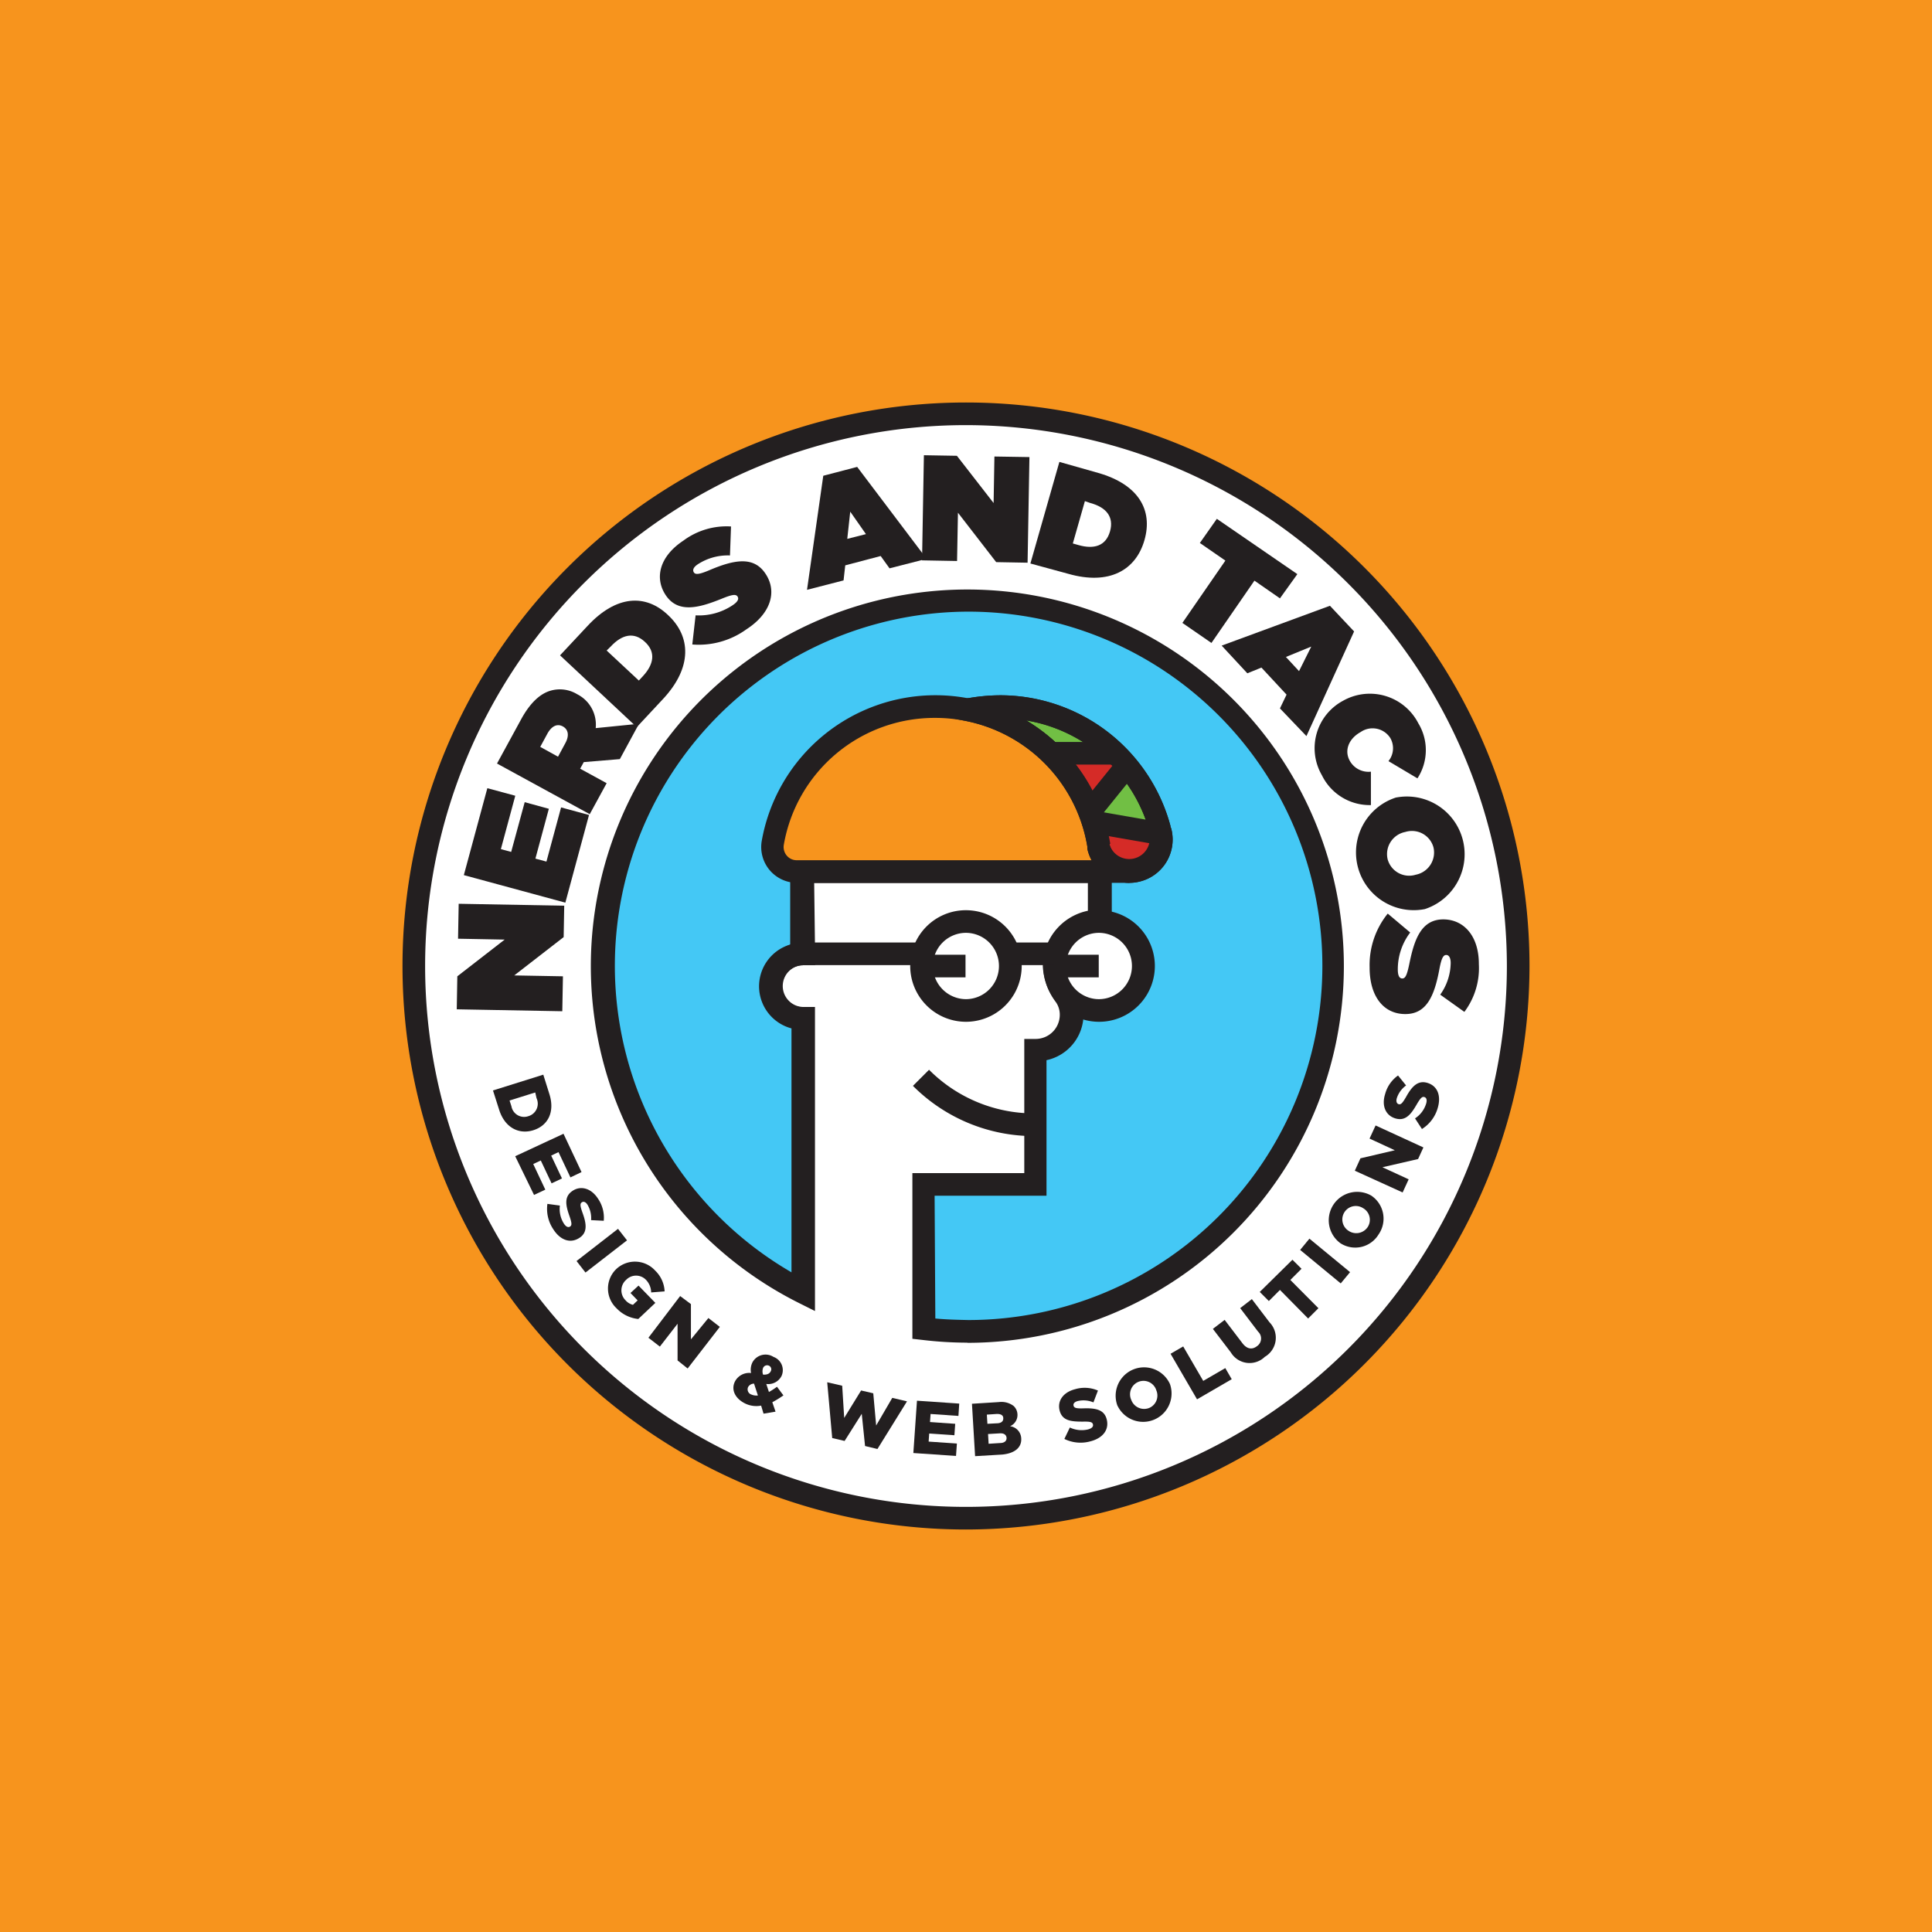
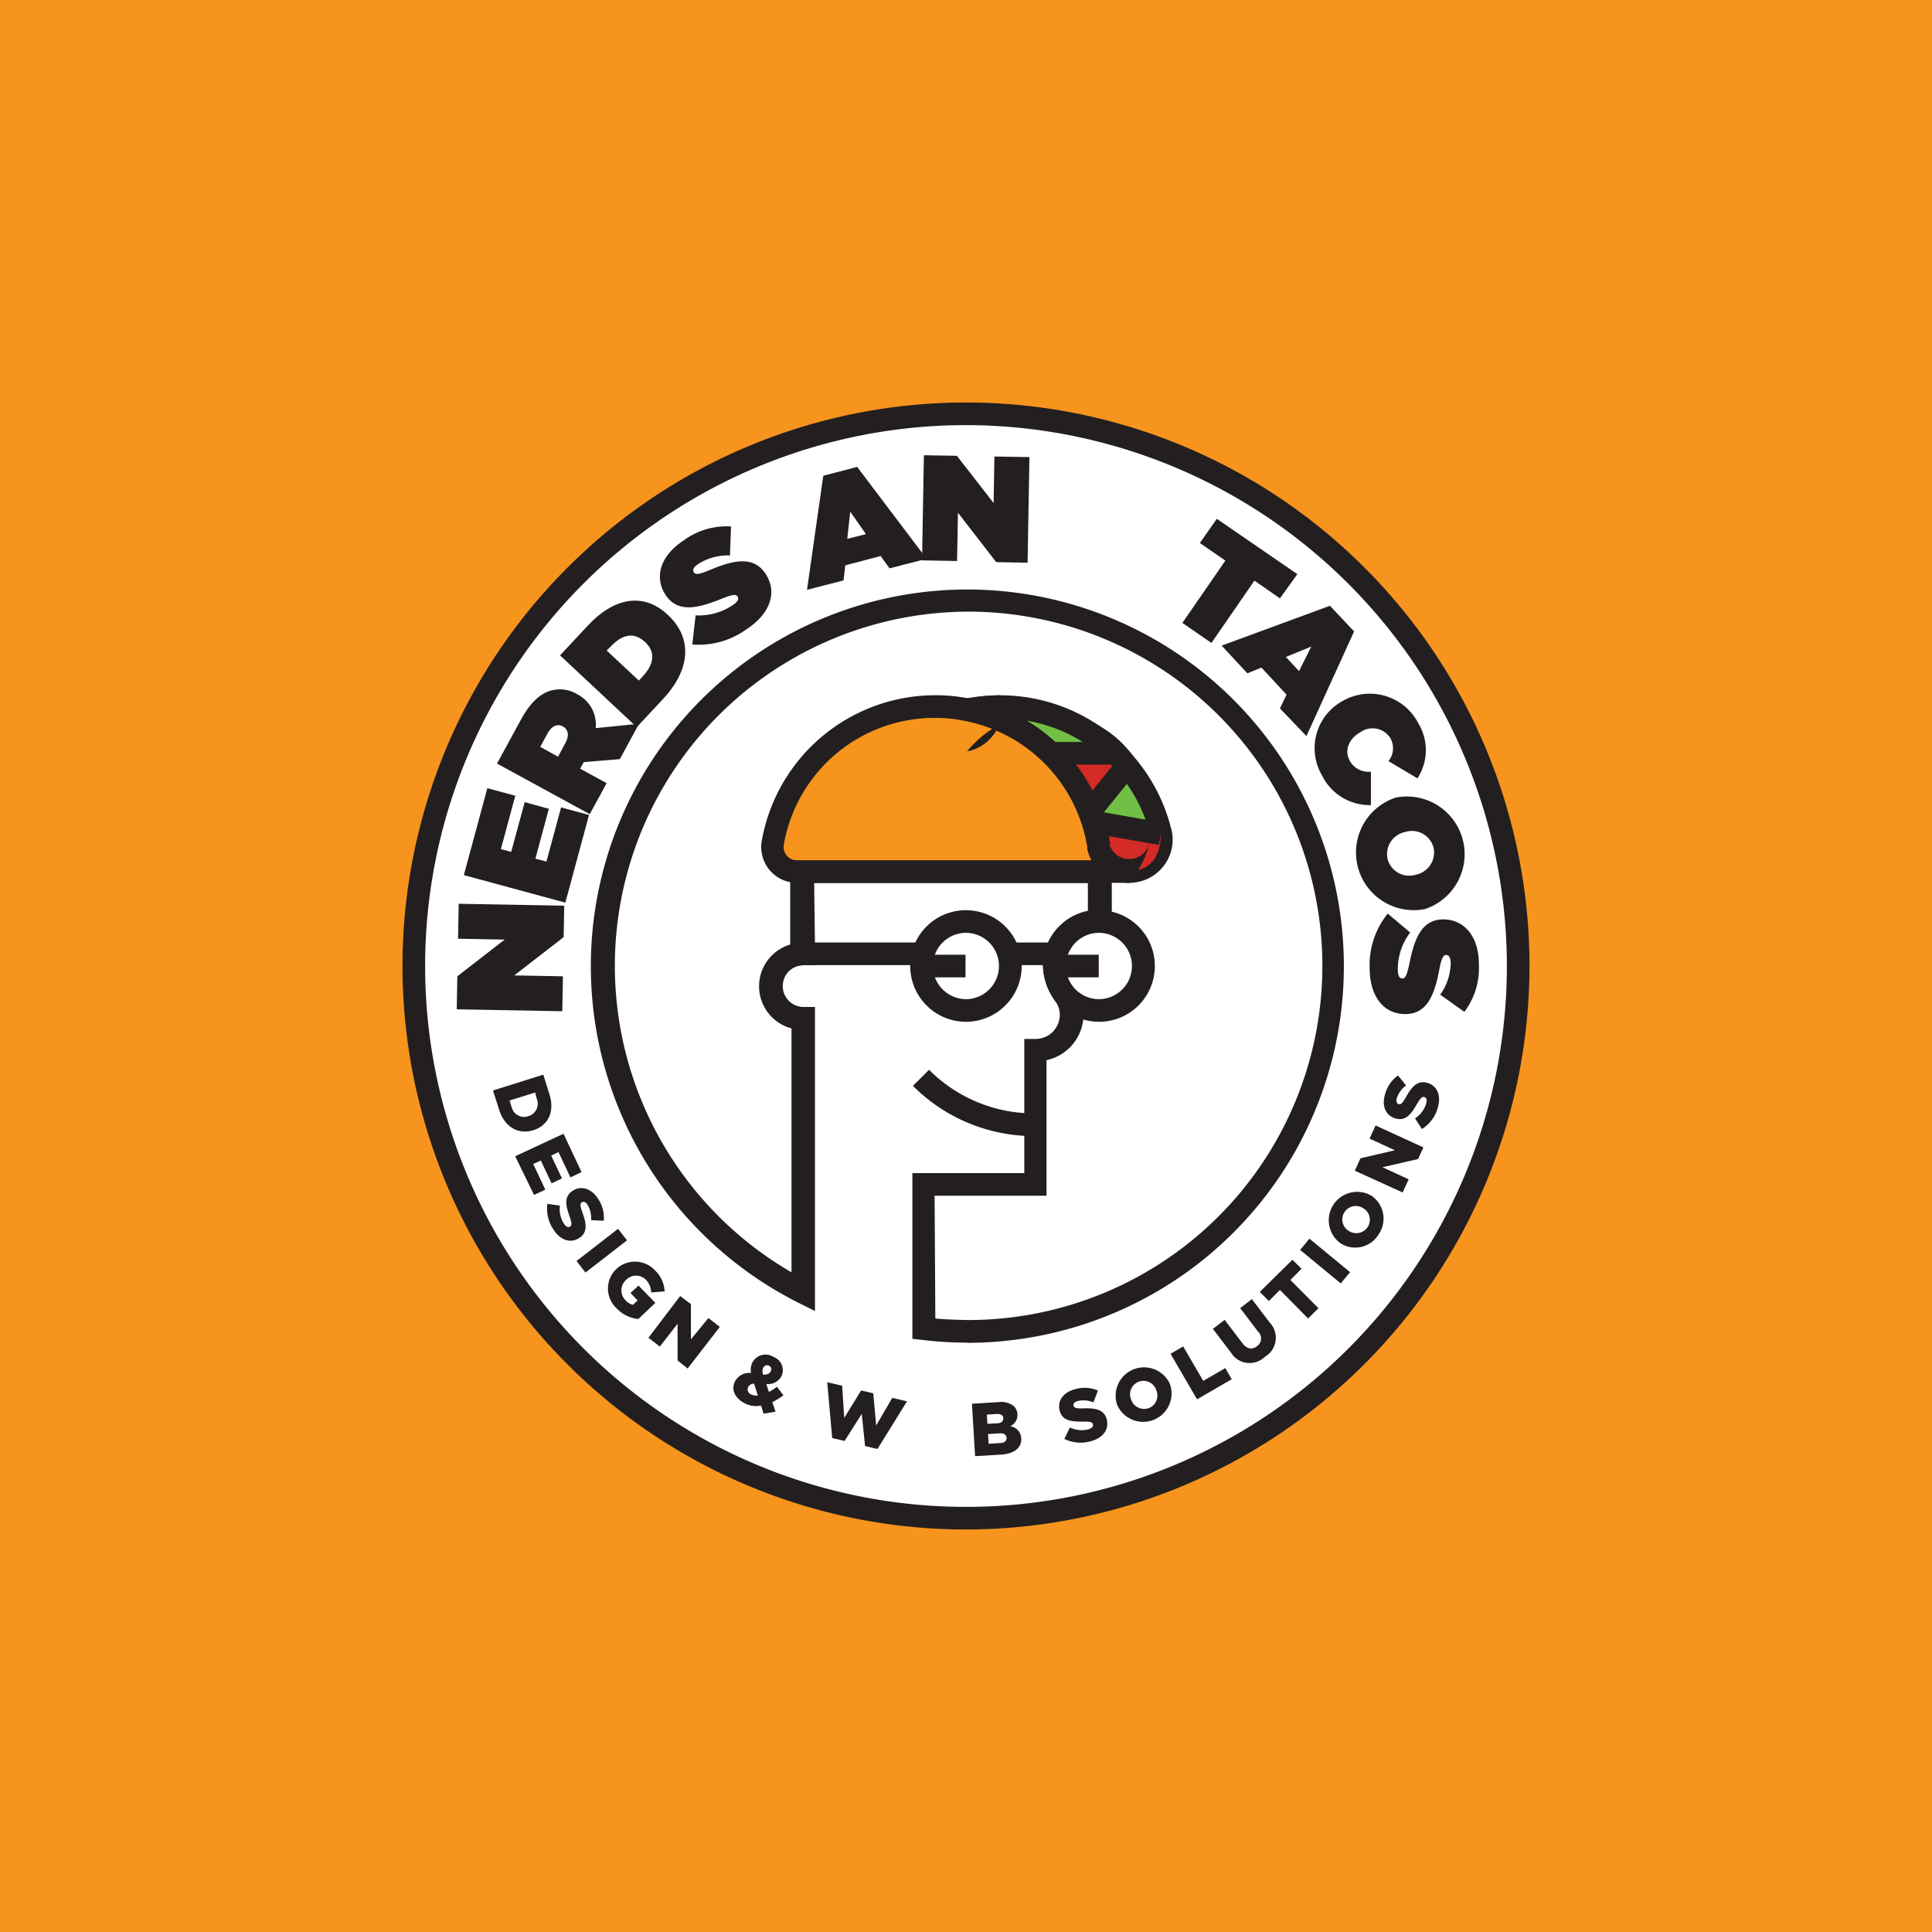
<svg xmlns="http://www.w3.org/2000/svg" id="Layer_1" data-name="Layer 1" viewBox="0 0 240 240">
  <defs>
    <style>.cls-1{fill:#f7941d;}.cls-2{fill:#fff;}.cls-3{fill:#231f20;}.cls-4{fill:#44c8f5;}.cls-5{fill:#71bf44;}.cls-6{fill:#d52b27;}</style>
  </defs>
  <rect class="cls-1" width="240" height="240" />
  <circle class="cls-2" cx="120" cy="120" r="68.6" />
  <path class="cls-3" d="M120,190a70,70,0,1,1,70-70A70.08,70.08,0,0,1,120,190Zm0-137.19A67.19,67.19,0,1,0,187.19,120,67.26,67.26,0,0,0,120,52.81Z" />
  <path class="cls-3" d="M56.74,125.38l.07-4.1,5.88-4.56-5.79-.11.08-4.34,13.11.24-.07,3.9-6.14,4.76,6.05.11-.08,4.34Z" />
  <path class="cls-3" d="M57.62,108.71l2.92-10.8,3.47.94-1.79,6.63,1.28.35,1.68-6.18,3,.82-1.67,6.19,1.37.37,1.82-6.73,3.47.94-2.94,10.89Z" />
  <path class="cls-3" d="M61.74,94.85l3.07-5.63c1.12-2,2.34-3.06,3.58-3.42a4.14,4.14,0,0,1,3.31.44l0,0A4.23,4.23,0,0,1,74,90.45l5.38-.54L77,94.3l-4.48.37-.45.82,3.29,1.8-2.1,3.85Zm8.48-2.52c.51-.92.4-1.7-.3-2.09l0,0c-.74-.4-1.41,0-1.9.86l-.91,1.68L69.32,94Z" />
  <path class="cls-3" d="M69.57,81.41,73,77.74c3.55-3.81,7.2-4,10-1.32l0,0c2.84,2.65,3,6.47-.58,10.35l-3.32,3.56Zm5.79-.6,4,3.73.49-.53c1.37-1.47,1.65-3,.27-4.27l0,0c-1.38-1.29-2.87-.91-4.24.56Z" />
  <path class="cls-3" d="M86,80.06l.41-3.62A7.53,7.53,0,0,0,91,75.19c.65-.43.82-.79.62-1.09l0,0c-.21-.31-.66-.26-2,.29-2.78,1.12-5.4,1.84-6.93-.47l0,0c-1.38-2.08-.82-4.76,2.2-6.76a9,9,0,0,1,5.92-1.76L90.68,69a6.83,6.83,0,0,0-4,1.1c-.54.36-.67.71-.49,1l0,0c.19.29.61.29,1.91-.26,3.14-1.34,5.55-1.77,7,.44l0,0c1.52,2.29.56,5-2.37,6.89A10.12,10.12,0,0,1,86,80.06Z" />
  <path class="cls-3" d="M102.27,59.1,106.48,58l8.63,11.42-4.61,1.18-1.1-1.53L105,70.23l-.21,1.87-4.54,1.17Zm5.3,7.25-1.95-2.79-.37,3.38Z" />
  <path class="cls-3" d="M114.77,56.55l4.1.07,4.56,5.87.1-5.78,4.35.07-.23,13.12-3.9-.07L119,63.69l-.11,6-4.35-.08Z" />
-   <path class="cls-3" d="M131.6,57.38l4.83,1.37c5,1.43,6.81,4.61,5.74,8.34v0c-1.06,3.73-4.37,5.65-9.47,4.19L128,70Zm3.17,4.87-1.5,5.26.7.2c1.93.55,3.4.12,3.92-1.7v0c.52-1.82-.5-3-2.43-3.52Z" />
  <path class="cls-3" d="M152.22,69.64l-3.17-2.19,2.11-3,10,6.87L159,74.33l-3.17-2.2-5.34,7.74-3.61-2.49Z" />
  <path class="cls-3" d="M165.21,75.25l3,3.19-5.92,13L159,88l.82-1.71-3.12-3.36-1.75.71-3.19-3.44Zm-3.84,8.12,1.52-3.05-3.15,1.29Z" />
  <path class="cls-3" d="M166.84,87.05l0,0a6.77,6.77,0,0,1,9.35,2.8,6.43,6.43,0,0,1-.11,6.84l-3.6-2.14a2.55,2.55,0,0,0,.24-2.85,2.61,2.61,0,0,0-3.7-.76h0c-1.49.83-2.05,2.29-1.35,3.56a2.66,2.66,0,0,0,2.63,1.36l0,4.15a6.6,6.6,0,0,1-6.09-3.71A6.68,6.68,0,0,1,166.84,87.05Z" />
  <path class="cls-3" d="M173.44,99.07h0A7.17,7.17,0,0,1,177,112.93h0a7.17,7.17,0,0,1-3.55-13.87Zm2.43,9.59h0a2.81,2.81,0,0,0,2.2-3.4,2.77,2.77,0,0,0-3.5-1.91h0a2.8,2.8,0,0,0-2.19,3.4A2.77,2.77,0,0,0,175.87,108.66Z" />
  <path class="cls-3" d="M172.39,113.49l2.79,2.35a7.55,7.55,0,0,0-1.54,4.59c0,.79.21,1.12.56,1.12h0c.38,0,.58-.41.87-1.81.6-2.95,1.44-5.53,4.22-5.53h0c2.5,0,4.43,2,4.42,5.57a9.06,9.06,0,0,1-1.8,5.92l-3-2.14a6.92,6.92,0,0,0,1.3-3.93c0-.66-.23-1-.55-1h0c-.36,0-.59.36-.85,1.74-.62,3.36-1.6,5.61-4.24,5.6h0c-2.75,0-4.44-2.27-4.43-5.79A10.16,10.16,0,0,1,172.39,113.49Z" />
  <path class="cls-3" d="M67.49,133.5l.76,2.42c.7,2.22-.18,3.91-2,4.48h0c-1.8.56-3.55-.32-4.25-2.56l-.76-2.38Zm-1,2.21-3.19,1,.23.71a1.6,1.6,0,0,0,2.12,1.23h0a1.61,1.61,0,0,0,1-2.23Z" />
  <path class="cls-3" d="M70,140.84l2.24,4.76-1.38.66-1.48-3.14-.91.43,1.34,2.84-1.29.61-1.34-2.84-.94.44,1.5,3.18-1.4.66L64,143.63Z" />
  <path class="cls-3" d="M68,149.55l1.55.21a3.38,3.38,0,0,0,.48,2.21c.26.42.55.55.78.4h0c.24-.15.24-.41-.06-1.28-.48-1.35-.72-2.46.41-3.18h0c1-.65,2.29-.31,3.13,1a4.16,4.16,0,0,1,.71,2.74l-1.57-.08a3.25,3.25,0,0,0-.44-1.9c-.23-.37-.5-.45-.7-.32h0c-.25.16-.24.42.07,1.3.53,1.44.62,2.49-.41,3.14h0c-1.13.72-2.37.25-3.22-1.09A4.54,4.54,0,0,1,68,149.55Z" />
  <path class="cls-3" d="M76.77,152.65l1.12,1.43-5.16,4-1.11-1.43Z" />
  <path class="cls-3" d="M76.51,157.69h0a3.39,3.39,0,0,1,4.89.16,3.8,3.8,0,0,1,1.16,2.57l-1.67.13a2.31,2.31,0,0,0-.65-1.57,1.71,1.71,0,0,0-2.45,0h0a1.74,1.74,0,0,0-.08,2.55,1.77,1.77,0,0,0,.92.56l.58-.55-.89-.92,1-.92,2.09,2.15-2.12,2a4.32,4.32,0,0,1-2.7-1.33A3.36,3.36,0,0,1,76.51,157.69Z" />
  <path class="cls-3" d="M84.49,161l1.34,1v4.38L88,163.73l1.42,1.1-4,5.17-1.25-1v-4.56l-2.2,2.84-1.42-1.1Z" />
  <path class="cls-3" d="M94.55,174.61a3.15,3.15,0,0,1-2-.27c-1.19-.59-1.78-1.67-1.25-2.73v0a2,2,0,0,1,2-1.05,2.06,2.06,0,0,1,.17-1.32h0a1.85,1.85,0,0,1,2.62-.68,1.75,1.75,0,0,1,1,2.36v0a1.85,1.85,0,0,1-1.9,1l.33,1a10.1,10.1,0,0,0,1-.65l.8,1.07a12.86,12.86,0,0,1-1.38.85l.4,1.17-1.49.25Zm-.4-1.26-.48-1.47a.85.85,0,0,0-.74.43v0a.68.68,0,0,0,.4.92A1.57,1.57,0,0,0,94.15,173.35Zm1.59-3h0a.49.49,0,0,0-.22-.7.54.54,0,0,0-.73.29v0a1.24,1.24,0,0,0,0,.82C95.27,170.79,95.59,170.66,95.74,170.35Z" />
  <path class="cls-3" d="M102.76,171.71l1.86.43.25,4,2.1-3.41,1.51.35.36,4,2-3.43,1.83.43L109,180l-1.54-.37-.41-4L104.92,179l-1.54-.36Z" />
-   <path class="cls-3" d="M113.91,174l5.25.36-.1,1.53-3.46-.24-.07,1,3.13.22-.1,1.42-3.13-.21-.07,1,3.51.24-.11,1.54-5.3-.36Z" />
  <path class="cls-3" d="M120.74,174.38l3.35-.21a2.51,2.51,0,0,1,1.82.48,1.5,1.5,0,0,1,.48,1v0a1.52,1.52,0,0,1-.92,1.52,1.58,1.58,0,0,1,1.39,1.52v0c.07,1.12-.8,1.85-2.36,2l-3.37.2Zm3.89,1.79c0-.37-.32-.55-.86-.52l-1.18.08.07,1.14,1.14-.06c.55,0,.85-.24.83-.63Zm-.51,1.89-1.38.08.07,1.21,1.4-.09c.56,0,.85-.26.83-.65v0C125,178.24,124.72,178,124.12,178.06Z" />
  <path class="cls-3" d="M132.22,178.75l.68-1.42a3.42,3.42,0,0,0,2.25.24c.48-.13.69-.35.62-.63h0c-.07-.28-.31-.36-1.24-.34-1.43,0-2.57-.08-2.9-1.38v0c-.3-1.17.41-2.26,1.93-2.65a4.15,4.15,0,0,1,2.83.17l-.56,1.47a3.17,3.17,0,0,0-1.94-.17c-.42.11-.59.33-.53.57h0c.07.29.32.37,1.26.34,1.53-.05,2.56.18,2.86,1.37v0c.33,1.3-.5,2.33-2,2.72A4.56,4.56,0,0,1,132.22,178.75Z" />
  <path class="cls-3" d="M138.82,174.64v0a3.53,3.53,0,0,1,6.52-2.7v0a3.53,3.53,0,0,1-6.51,2.7Zm4.8-2v0a1.67,1.67,0,1,0-3.09,1.26h0a1.7,1.7,0,0,0,2.23,1A1.67,1.67,0,0,0,143.62,172.66Z" />
  <path class="cls-3" d="M145.41,168.17l1.57-.91,2.49,4.28,2.74-1.59.8,1.38-4.31,2.5Z" />
  <path class="cls-3" d="M152.9,168l-2.23-2.92,1.46-1.12,2.21,2.9c.57.75,1.22.82,1.8.37a1.15,1.15,0,0,0,.15-1.8l-2.23-2.93,1.45-1.12,2.2,2.89a2.74,2.74,0,0,1-.59,4.28A2.71,2.71,0,0,1,152.9,168Z" />
  <path class="cls-3" d="M159,160.24l-1.38,1.38-1.13-1.13,4.06-4,1.13,1.12L160.29,159l3.49,3.51-1.28,1.28Z" />
  <path class="cls-3" d="M161.51,155.27l1.15-1.4,5.05,4.16-1.16,1.4Z" />
  <path class="cls-3" d="M166.5,154.43h0a3.53,3.53,0,0,1,3.84-5.91h0a3.44,3.44,0,0,1,.91,4.83A3.39,3.39,0,0,1,166.5,154.43Zm2.84-4.34h0a1.67,1.67,0,1,0-1.84,2.79h0a1.71,1.71,0,0,0,2.4-.45A1.66,1.66,0,0,0,169.34,150.09Z" />
  <path class="cls-3" d="M168.3,145.43l.7-1.54,4.27-1-3.14-1.45.75-1.63,5.94,2.73-.66,1.44L171.73,145l3.26,1.5-.75,1.63Z" />
  <path class="cls-3" d="M176.64,140.25l-.86-1.32a3.35,3.35,0,0,0,1.37-1.8c.15-.47.06-.77-.21-.85h0c-.26-.08-.46.08-.93.88-.71,1.24-1.4,2.16-2.68,1.77h0c-1.17-.35-1.73-1.53-1.27-3a4.13,4.13,0,0,1,1.61-2.33l1,1.24a3.13,3.13,0,0,0-1.15,1.57c-.13.42,0,.68.21.75h0c.28.09.47-.09.94-.9.74-1.34,1.48-2.09,2.65-1.74h0c1.28.39,1.73,1.63,1.27,3.15A4.54,4.54,0,0,1,176.64,140.25Z" />
-   <path class="cls-4" d="M165.57,120a45.37,45.37,0,0,1-45.34,45.42,47.16,47.16,0,0,1-5.48-.32V147.13h13.9l0-16.67a4.44,4.44,0,0,0,4.43-4.43,4.15,4.15,0,0,0-.7-2.32,6.86,6.86,0,0,1-1.42-3.72,5.58,5.58,0,0,1,1.64-4,5.66,5.66,0,0,1,4-1.65v-6.11l-36.84,0,.13,10.2a4,4,0,1,0,0,8l0,34.09A45.39,45.39,0,1,1,165.57,120Z" />
  <path class="cls-3" d="M120.19,166.79a47.34,47.34,0,0,1-5.61-.34l-1.24-.14V145.73h13.9l0-16.67h1.41a3,3,0,0,0,3-3,2.72,2.72,0,0,0-.47-1.55,8.18,8.18,0,0,1-1.64-4.49,7,7,0,0,1,5.6-6.88v-3.45l-34,0,.13,10.2H99.83A2.6,2.6,0,0,0,98,124.33a2.57,2.57,0,0,0,1.83.76h1.41l0,37.77-2-1a46.79,46.79,0,0,1,20.91-88.63h0a46.79,46.79,0,0,1,0,93.58Zm-4-3c1.35.13,2.7.16,4.08.19a44,44,0,0,0,0-88h0a44,44,0,0,0-21.69,82.22l0-30.52a5.41,5.41,0,0,1,0-10.45l-.14-10.38,39.67,0v8.93h-1.4a4.18,4.18,0,0,0-3,1.24,4.12,4.12,0,0,0-1.22,3,5.66,5.66,0,0,0,1.19,3,5.56,5.56,0,0,1,.92,3.08A5.82,5.82,0,0,1,130,131.7v16.84h-13.9Z" />
  <path class="cls-3" d="M98.32,160.75l0-33a5.41,5.41,0,0,1,1.4-10.64v2.81a2.62,2.62,0,0,0-2.6,2.61,2.61,2.61,0,0,0,2.6,2.59h1.41l0,35.66Z" />
  <circle class="cls-2" cx="136.53" cy="120" r="5.52" />
  <path class="cls-3" d="M136.53,126.93a6.93,6.93,0,1,1,0-13.86h0a6.93,6.93,0,0,1,0,13.86Zm0-11.05h0a4.12,4.12,0,0,0,0,8.24h0a4.12,4.12,0,0,0,2.91-7A4.12,4.12,0,0,0,136.53,115.88Z" />
  <path class="cls-3" d="M128.48,141.13a21.21,21.21,0,0,1-15.07-6.24l2-2a18.39,18.39,0,0,0,13.08,5.42h0v2.81Z" />
  <rect class="cls-3" x="98.16" y="108.29" width="2.81" height="10.2" />
  <rect class="cls-3" x="114.39" y="118.6" width="5.61" height="2.81" />
  <circle class="cls-2" cx="119.99" cy="120" r="5.52" />
  <path class="cls-3" d="M120,126.93a6.93,6.93,0,0,1-6.93-6.92h0a6.91,6.91,0,0,1,6.92-6.94h0a6.93,6.93,0,0,1,0,13.86Zm0-11.05h0a4.11,4.11,0,0,0-4.11,4.12h0a4.13,4.13,0,0,0,4.12,4.12h0a4.12,4.12,0,0,0,2.91-7A4.12,4.12,0,0,0,120,115.88Z" />
  <rect class="cls-3" x="99.69" y="117.08" width="14.7" height="2.81" />
  <rect class="cls-3" x="125.51" y="117.08" width="5.49" height="2.81" />
  <rect class="cls-3" x="131" y="118.6" width="5.49" height="2.81" />
  <rect class="cls-3" x="114.45" y="118.6" width="5.49" height="2.81" />
  <path class="cls-5" d="M141.05,108.19a3.78,3.78,0,0,1-.74.07,4,4,0,0,1-3.88-3.2s0,0,0,0v0a20.5,20.5,0,0,0-16.23-16.82,20,20,0,0,1,4-.4A20.5,20.5,0,0,1,144.05,103l.06.24c0,.12.06.24.09.37A4,4,0,0,1,141.05,108.19Z" />
  <path class="cls-3" d="M140.31,109.67a5.36,5.36,0,0,1-5.24-4.25l0-.14v-.13a19.12,19.12,0,0,0-15.1-15.59L113,88.19l6.9-1.39a23.88,23.88,0,0,1,4.32-.43A21.91,21.91,0,0,1,145.4,102.6c0,.06,0,.14.06.23a3.37,3.37,0,0,1,.12.48,5.37,5.37,0,0,1-4.27,6.26h0A4.85,4.85,0,0,1,140.31,109.67Zm-2.49-4.79a2.56,2.56,0,0,0,5-1c0-.07,0-.14,0-.2l0-.11s0-.11,0-.17a19.13,19.13,0,0,0-15.36-13.91,21.91,21.91,0,0,1,10.46,15.33Z" />
  <polygon class="cls-6" points="135.58 99.08 132.44 94.58 138.92 94.66 135.58 99.08" />
  <path class="cls-6" d="M144.2,103.57c0,5.73-5.28,5.09-6.56,3.65s-1.45-3.35-1.77-4.47Z" />
  <path class="cls-1" d="M140.31,108.26H99a3,3,0,0,1-3-3.57,20.49,20.49,0,0,1,20.18-16.91,19.82,19.82,0,0,1,4,.4A20.5,20.5,0,0,1,136.42,105v0s0,0,0,0A4,4,0,0,0,140.31,108.26Z" />
  <path class="cls-3" d="M140.31,109.67H99a4.45,4.45,0,0,1-4.37-5.23,21.91,21.91,0,0,1,43.2.33l0,.11a2.57,2.57,0,0,0,2.49,2ZM116.16,89.18a19,19,0,0,0-18.79,15.75,1.65,1.65,0,0,0,.36,1.35,1.6,1.6,0,0,0,1.24.58H135.6a5.53,5.53,0,0,1-.53-1.44l0-.14v-.13a19.12,19.12,0,0,0-15.1-15.59A18.81,18.81,0,0,0,116.16,89.18Z" />
-   <path class="cls-3" d="M140.31,109.67a5.36,5.36,0,0,1-5.24-4.25l0-.14v-.13a19.12,19.12,0,0,0-15.1-15.59L113,88.19l6.9-1.39a23.88,23.88,0,0,1,4.32-.43A21.91,21.91,0,0,1,145.4,102.6c0,.06,0,.14.06.23a3.37,3.37,0,0,1,.12.48,5.37,5.37,0,0,1-4.27,6.26h0A4.85,4.85,0,0,1,140.31,109.67Zm-2.49-4.79a2.56,2.56,0,0,0,5-1c0-.07,0-.14,0-.2l0-.11s0-.11,0-.17a19.13,19.13,0,0,0-15.36-13.91,21.91,21.91,0,0,1,10.46,15.33Z" />
+   <path class="cls-3" d="M140.31,109.67a5.36,5.36,0,0,1-5.24-4.25l0-.14v-.13a19.12,19.12,0,0,0-15.1-15.59L113,88.19l6.9-1.39a23.88,23.88,0,0,1,4.32-.43c0,.06,0,.14.06.23a3.37,3.37,0,0,1,.12.48,5.37,5.37,0,0,1-4.27,6.26h0A4.85,4.85,0,0,1,140.31,109.67Zm-2.49-4.79a2.56,2.56,0,0,0,5-1c0-.07,0-.14,0-.2l0-.11s0-.11,0-.17a19.13,19.13,0,0,0-15.36-13.91,21.91,21.91,0,0,1,10.46,15.33Z" />
  <rect class="cls-3" x="130.57" y="92.17" width="7.96" height="2.81" />
  <rect class="cls-3" x="133.98" y="96.71" width="7.25" height="2.81" transform="translate(-25.19 143.52) rotate(-51.08)" />
  <rect class="cls-3" x="138.56" y="98.53" width="2.81" height="8.59" transform="translate(14.65 223.08) rotate(-80.12)" />
</svg>